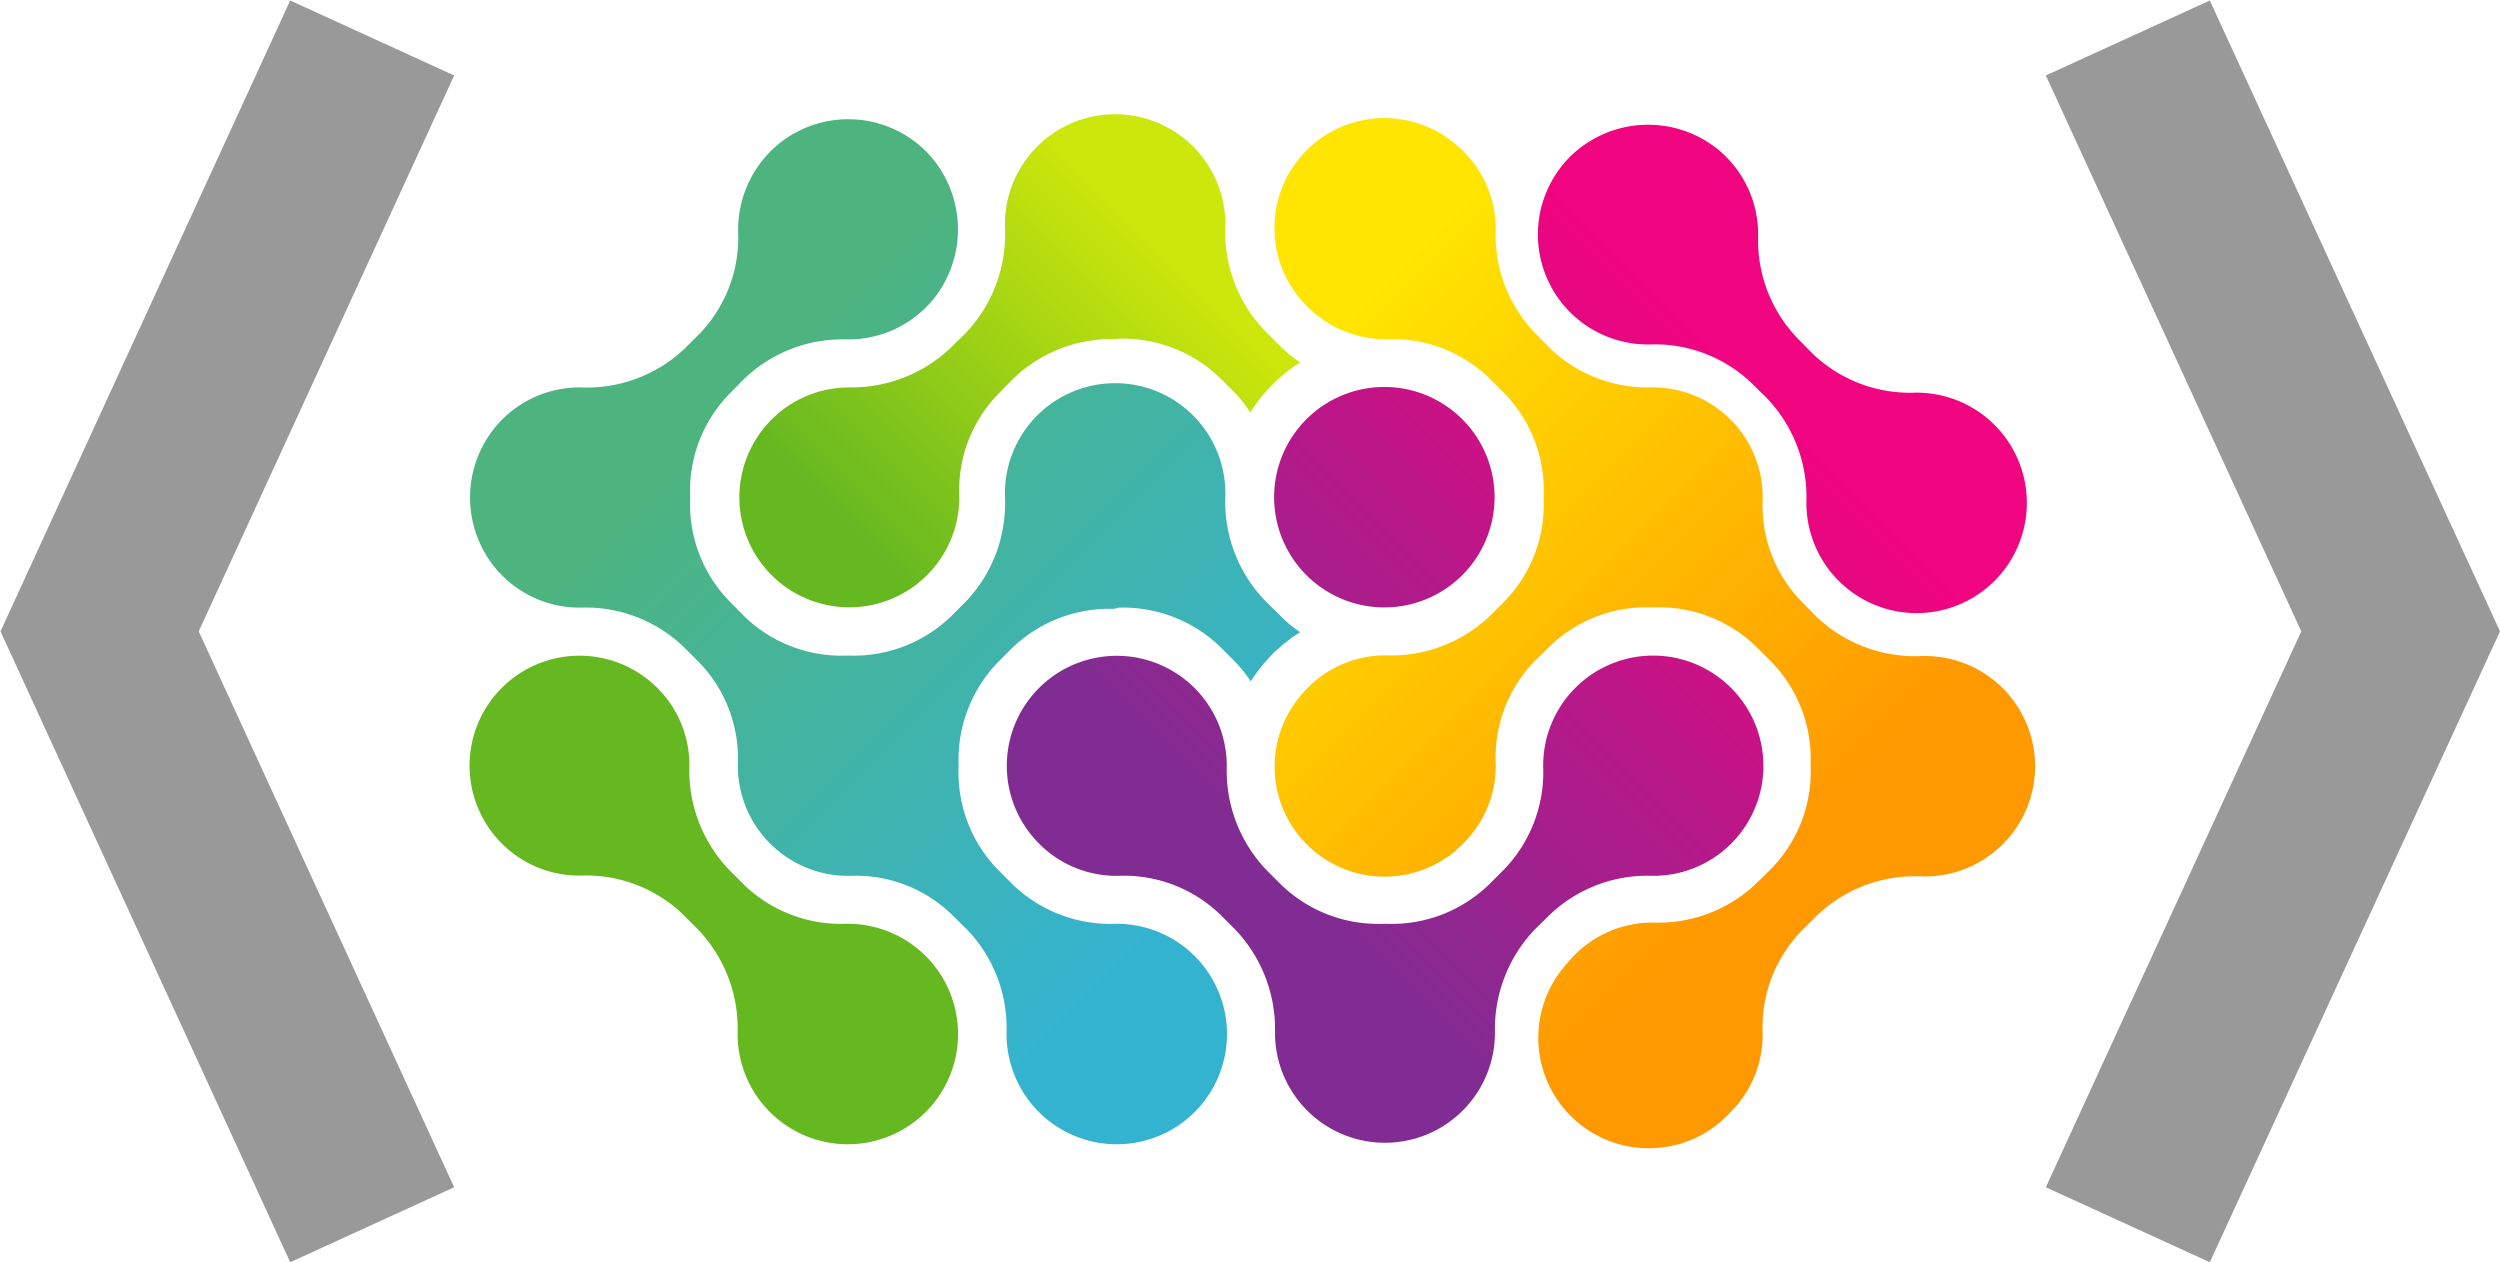
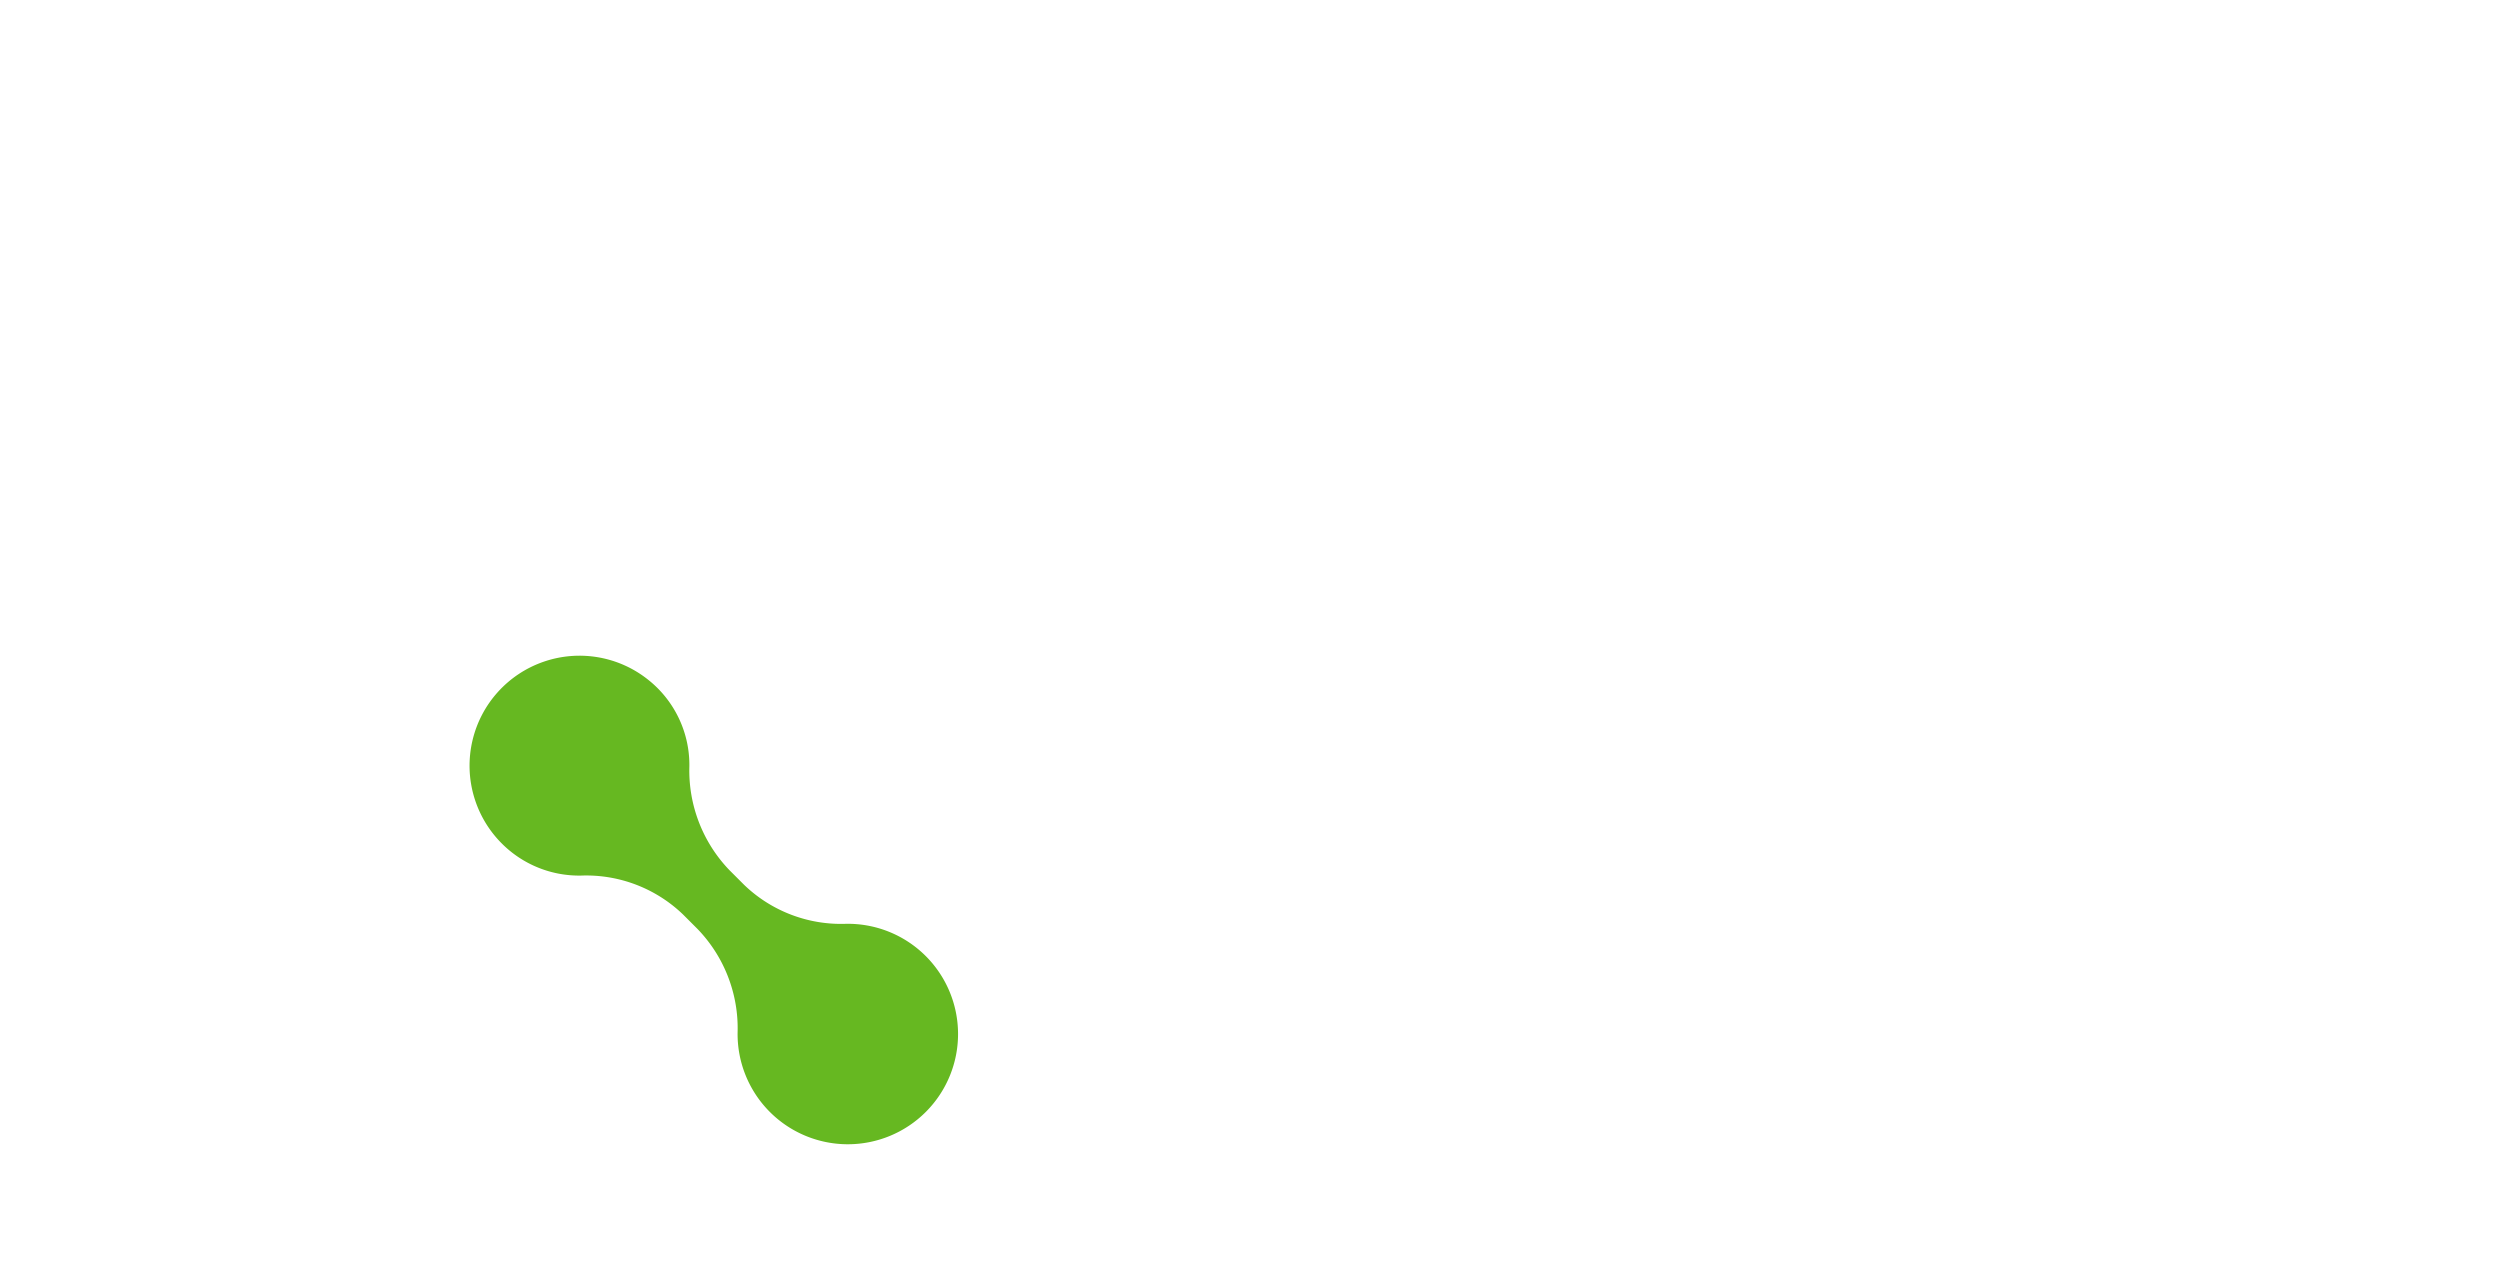
<svg xmlns="http://www.w3.org/2000/svg" id="fe3bf588-31f6-403c-abac-42543bd705b7" data-name="Слой 1" viewBox="0 0 100.02 50.51">
  <defs>
    <linearGradient id="a39d259b-4055-4804-9578-e296d992a9dd" x1="46.89" y1="19.92" x2="74.57" y2="47.61" gradientUnits="userSpaceOnUse">
      <stop offset="0.15" stop-color="#ffe501" />
      <stop offset="0.85" stop-color="#ff9901" />
    </linearGradient>
    <linearGradient id="af57f1e0-bffc-4eda-8dc3-c54fb00800d1" x1="32.42" y1="33.12" x2="49.38" y2="16.17" gradientUnits="userSpaceOnUse">
      <stop offset="0.15" stop-color="#66b821" />
      <stop offset="0.85" stop-color="#cce70b" />
    </linearGradient>
    <linearGradient id="baf7d02d-5232-441b-87ad-d638332b73d7" x1="46.9" y1="47.6" x2="74.38" y2="20.12" gradientUnits="userSpaceOnUse">
      <stop offset="0.15" stop-color="#812c92" />
      <stop offset="0.85" stop-color="#f0047f" />
    </linearGradient>
    <linearGradient id="bc78804c-468f-40d9-9fc4-296ef290a32e" x1="25.43" y1="19.93" x2="53.11" y2="47.61" gradientUnits="userSpaceOnUse">
      <stop offset="0.15" stop-color="#4db47f" />
      <stop offset="0.85" stop-color="#34b3d1" />
    </linearGradient>
  </defs>
  <g>
    <g>
-       <path d="M69.21,25.28A4.4,4.4,0,0,0,66,24,5.63,5.63,0,0,1,62,22.44l-.58-.59a5.65,5.65,0,0,1-1.6-4.14,4.38,4.38,0,0,0-1.63-3.46,4.4,4.4,0,0,0-5.89,6.53,4.39,4.39,0,0,0,3.18,1.29,5.56,5.56,0,0,1,4.08,1.56l.59.59a5.54,5.54,0,0,1,1.59,4.09v.18a5.54,5.54,0,0,1-1.59,4.09l-.55.55a5.7,5.7,0,0,1-4.14,1.59A4.38,4.38,0,0,0,52,36.35a4.4,4.4,0,0,0,6.53,5.89,4.37,4.37,0,0,0,1.29-3.18A5.55,5.55,0,0,1,61.33,35l.59-.58A5.55,5.55,0,0,1,66,32.8h.18a5.57,5.57,0,0,1,4.09,1.6l.55.55A5.54,5.54,0,0,1,72.42,39v.18a5.56,5.56,0,0,1-1.59,4.09l-.55.54a5.67,5.67,0,0,1-4.14,1.6,4.38,4.38,0,0,0-3.46,1.63A4.4,4.4,0,0,0,69.21,53a4.37,4.37,0,0,0,1.29-3.18,5.52,5.52,0,0,1,1.56-4.08l.58-.58a5.67,5.67,0,0,1,4.14-1.6,4.41,4.41,0,1,0,0-8.81,5.71,5.71,0,0,1-4.14-1.59l-.58-.59a5.51,5.51,0,0,1-1.56-4.07A4.39,4.39,0,0,0,69.21,25.28Z" transform="translate(0.02 -8.5)" fill="url(#a39d259b-4055-4804-9578-e296d992a9dd)" />
-       <path d="M44.73,22.05a5.61,5.61,0,0,1,4.09,1.6l.55.55A5,5,0,0,1,50,25a6.53,6.53,0,0,1,.88-1.1A6,6,0,0,1,52,23a5,5,0,0,1-.77-.62l-.58-.58A5.69,5.69,0,0,1,49,17.69a4.41,4.41,0,1,0-8.81,0,5.72,5.72,0,0,1-1.59,4.15l-.55.54A5.75,5.75,0,0,1,34,24a4.38,4.38,0,0,0-3.46,1.63,4.4,4.4,0,1,0,7.82,2.7,5.51,5.51,0,0,1,1.56-4.07l.58-.59a5.63,5.63,0,0,1,4.1-1.6Z" transform="translate(0.02 -8.5)" fill="url(#af57f1e0-bffc-4eda-8dc3-c54fb00800d1)" />
-       <path d="M44.73,43.54a4.35,4.35,0,0,1-3.18-1.29,4.4,4.4,0,1,1,7.51-3.07,5.75,5.75,0,0,0,1.6,4.14l.55.55a5.58,5.58,0,0,0,4.09,1.59h.18a5.58,5.58,0,0,0,4.09-1.59l.59-.59a5.6,5.6,0,0,0,1.56-4.08,4.4,4.4,0,0,1,7.61-3.08,4.4,4.4,0,0,1-3.25,7.42,5.65,5.65,0,0,0-4.14,1.6l-.55.54a5.77,5.77,0,0,0-1.6,4.14,4.4,4.4,0,1,1-8.8,0,5.77,5.77,0,0,0-1.6-4.14l-.58-.58A5.55,5.55,0,0,0,44.73,43.54Zm7.52-18.27a4.41,4.41,0,1,0,6.23,0A4.41,4.41,0,0,0,52.25,25.27ZM72.5,22.65l-.58-.59a5.65,5.65,0,0,1-1.6-4.14,4.4,4.4,0,0,0-1.63-3.46,4.45,4.45,0,0,0-5.79.21A4.4,4.4,0,0,0,66,22.28a5.59,5.59,0,0,1,4.07,1.56l.59.58a5.72,5.72,0,0,1,1.59,4.15,4.41,4.41,0,1,0,4.34-4.36A5.63,5.63,0,0,1,72.5,22.65Z" transform="translate(0.02 -8.5)" fill="url(#baf7d02d-5232-441b-87ad-d638332b73d7)" />
      <path d="M29.75,43.9l-.59-.59a5.75,5.75,0,0,1-1.6-4.14,4.35,4.35,0,0,0-1.63-3.46,4.4,4.4,0,0,0-5.88,6.53,4.37,4.37,0,0,0,3.18,1.29,5.59,5.59,0,0,1,4.08,1.56l.58.58a5.72,5.72,0,0,1,1.6,4.14,4.41,4.41,0,1,0,4.33-4.35A5.59,5.59,0,0,1,29.75,43.9Z" transform="translate(0.02 -8.5)" fill="#66b821" />
-       <path d="M44.73,32.81a5.6,5.6,0,0,1,4.09,1.59l.55.55a5.49,5.49,0,0,1,.65.81,6.53,6.53,0,0,1,.88-1.1A6.34,6.34,0,0,1,52,33.79a4.48,4.48,0,0,1-.76-.62l-.59-.58A5.7,5.7,0,0,1,49,28.45a4.41,4.41,0,1,0-8.81,0,5.7,5.7,0,0,1-1.59,4.14l-.55.55A5.61,5.61,0,0,1,34,34.73h-.17a5.58,5.58,0,0,1-4.09-1.59l-.55-.56a5.55,5.55,0,0,1-1.6-4.08v-.18a5.55,5.55,0,0,1,1.6-4.09l.54-.55a5.68,5.68,0,0,1,4.14-1.6,4.4,4.4,0,0,0,3.47-1.63,4.46,4.46,0,0,0-.21-5.79,4.41,4.41,0,0,0-6.33-.1,4.47,4.47,0,0,0-1.29,3.19A5.54,5.54,0,0,1,28,21.82l-.59.59A5.68,5.68,0,0,1,23.22,24a4.38,4.38,0,0,0-3.46,1.63,4.44,4.44,0,0,0,0,5.55,4.38,4.38,0,0,0,3.46,1.63,5.65,5.65,0,0,1,4.14,1.6l.58.58a5.51,5.51,0,0,1,1.56,4.07A4.41,4.41,0,0,0,34,43.54a5.51,5.51,0,0,1,4.07,1.56l.59.58a5.68,5.68,0,0,1,1.59,4.14,4.41,4.41,0,1,0,4.34-4.36,5.63,5.63,0,0,1-4.08-1.56l-.59-.59a5.58,5.58,0,0,1-1.59-4.09v-.17A5.61,5.61,0,0,1,39.9,35l.55-.55a5.6,5.6,0,0,1,4.09-1.59Z" transform="translate(0.02 -8.5)" fill="url(#bc78804c-468f-40d9-9fc4-296ef290a32e)" />
    </g>
-     <path d="M88.39,59l-6.56-3L92.05,33.76,81.83,11.52l6.56-3L100,33.76ZM18.15,56,7.93,33.76,18.15,11.52l-6.56-3L0,33.76,11.59,59Z" transform="translate(0.02 -8.5)" fill="#999" />
  </g>
</svg>